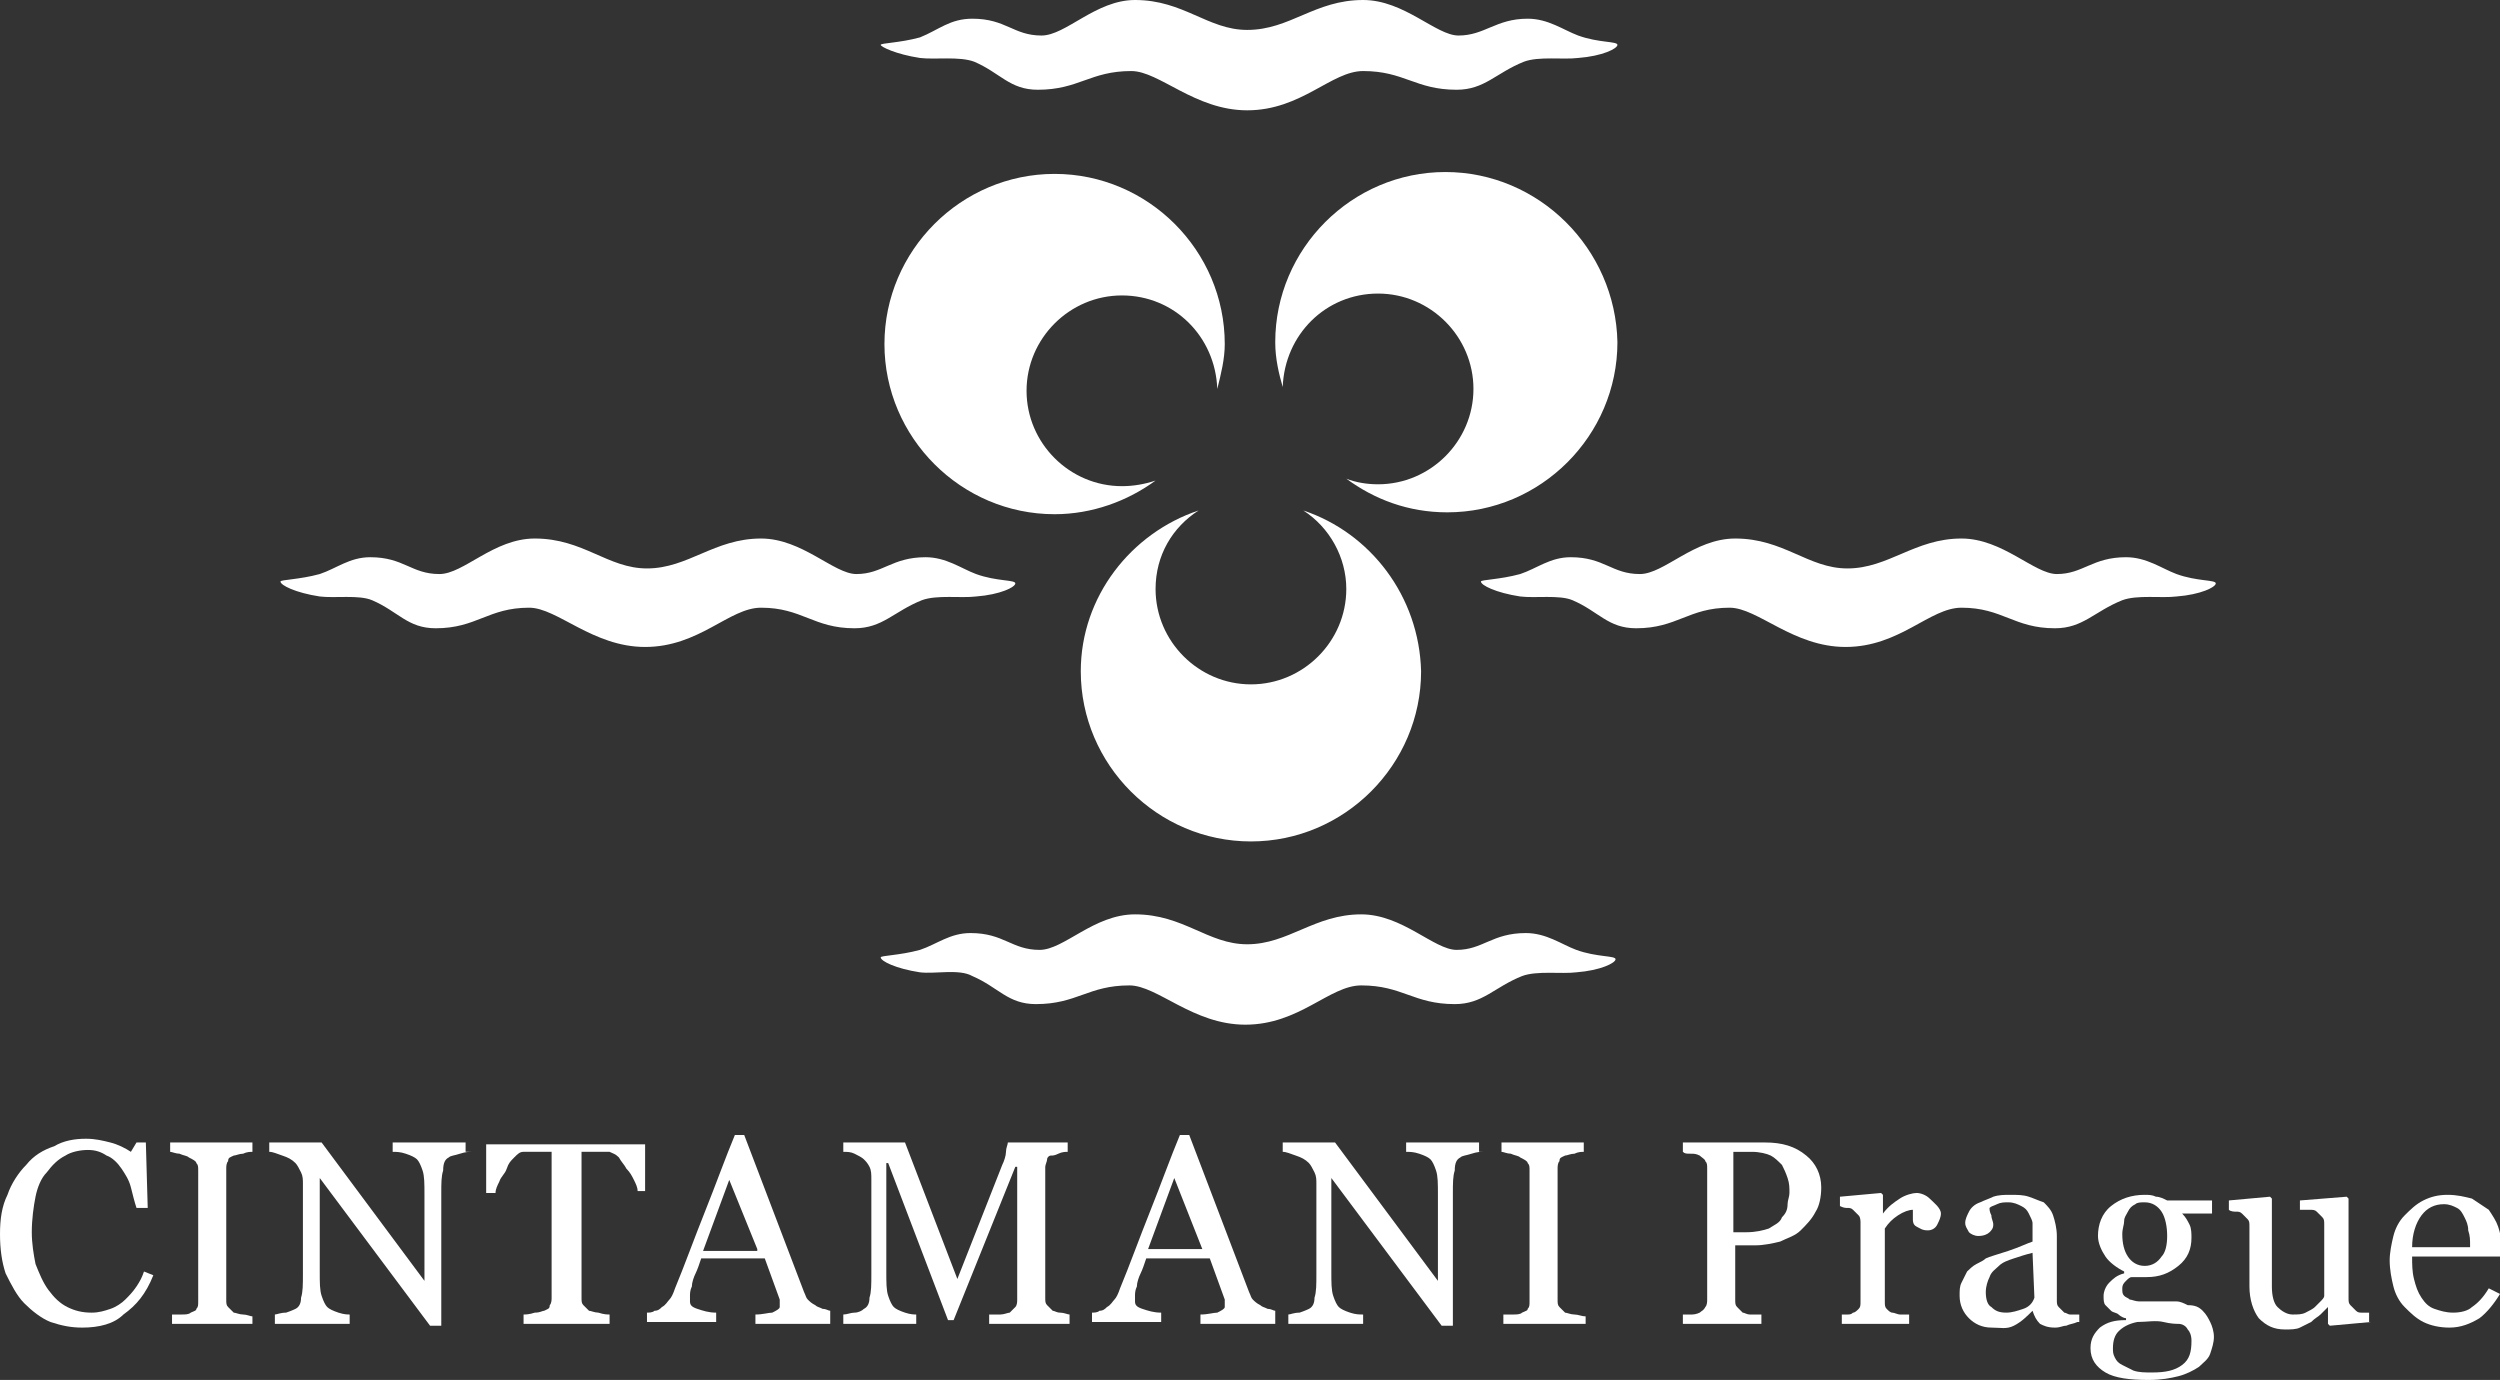
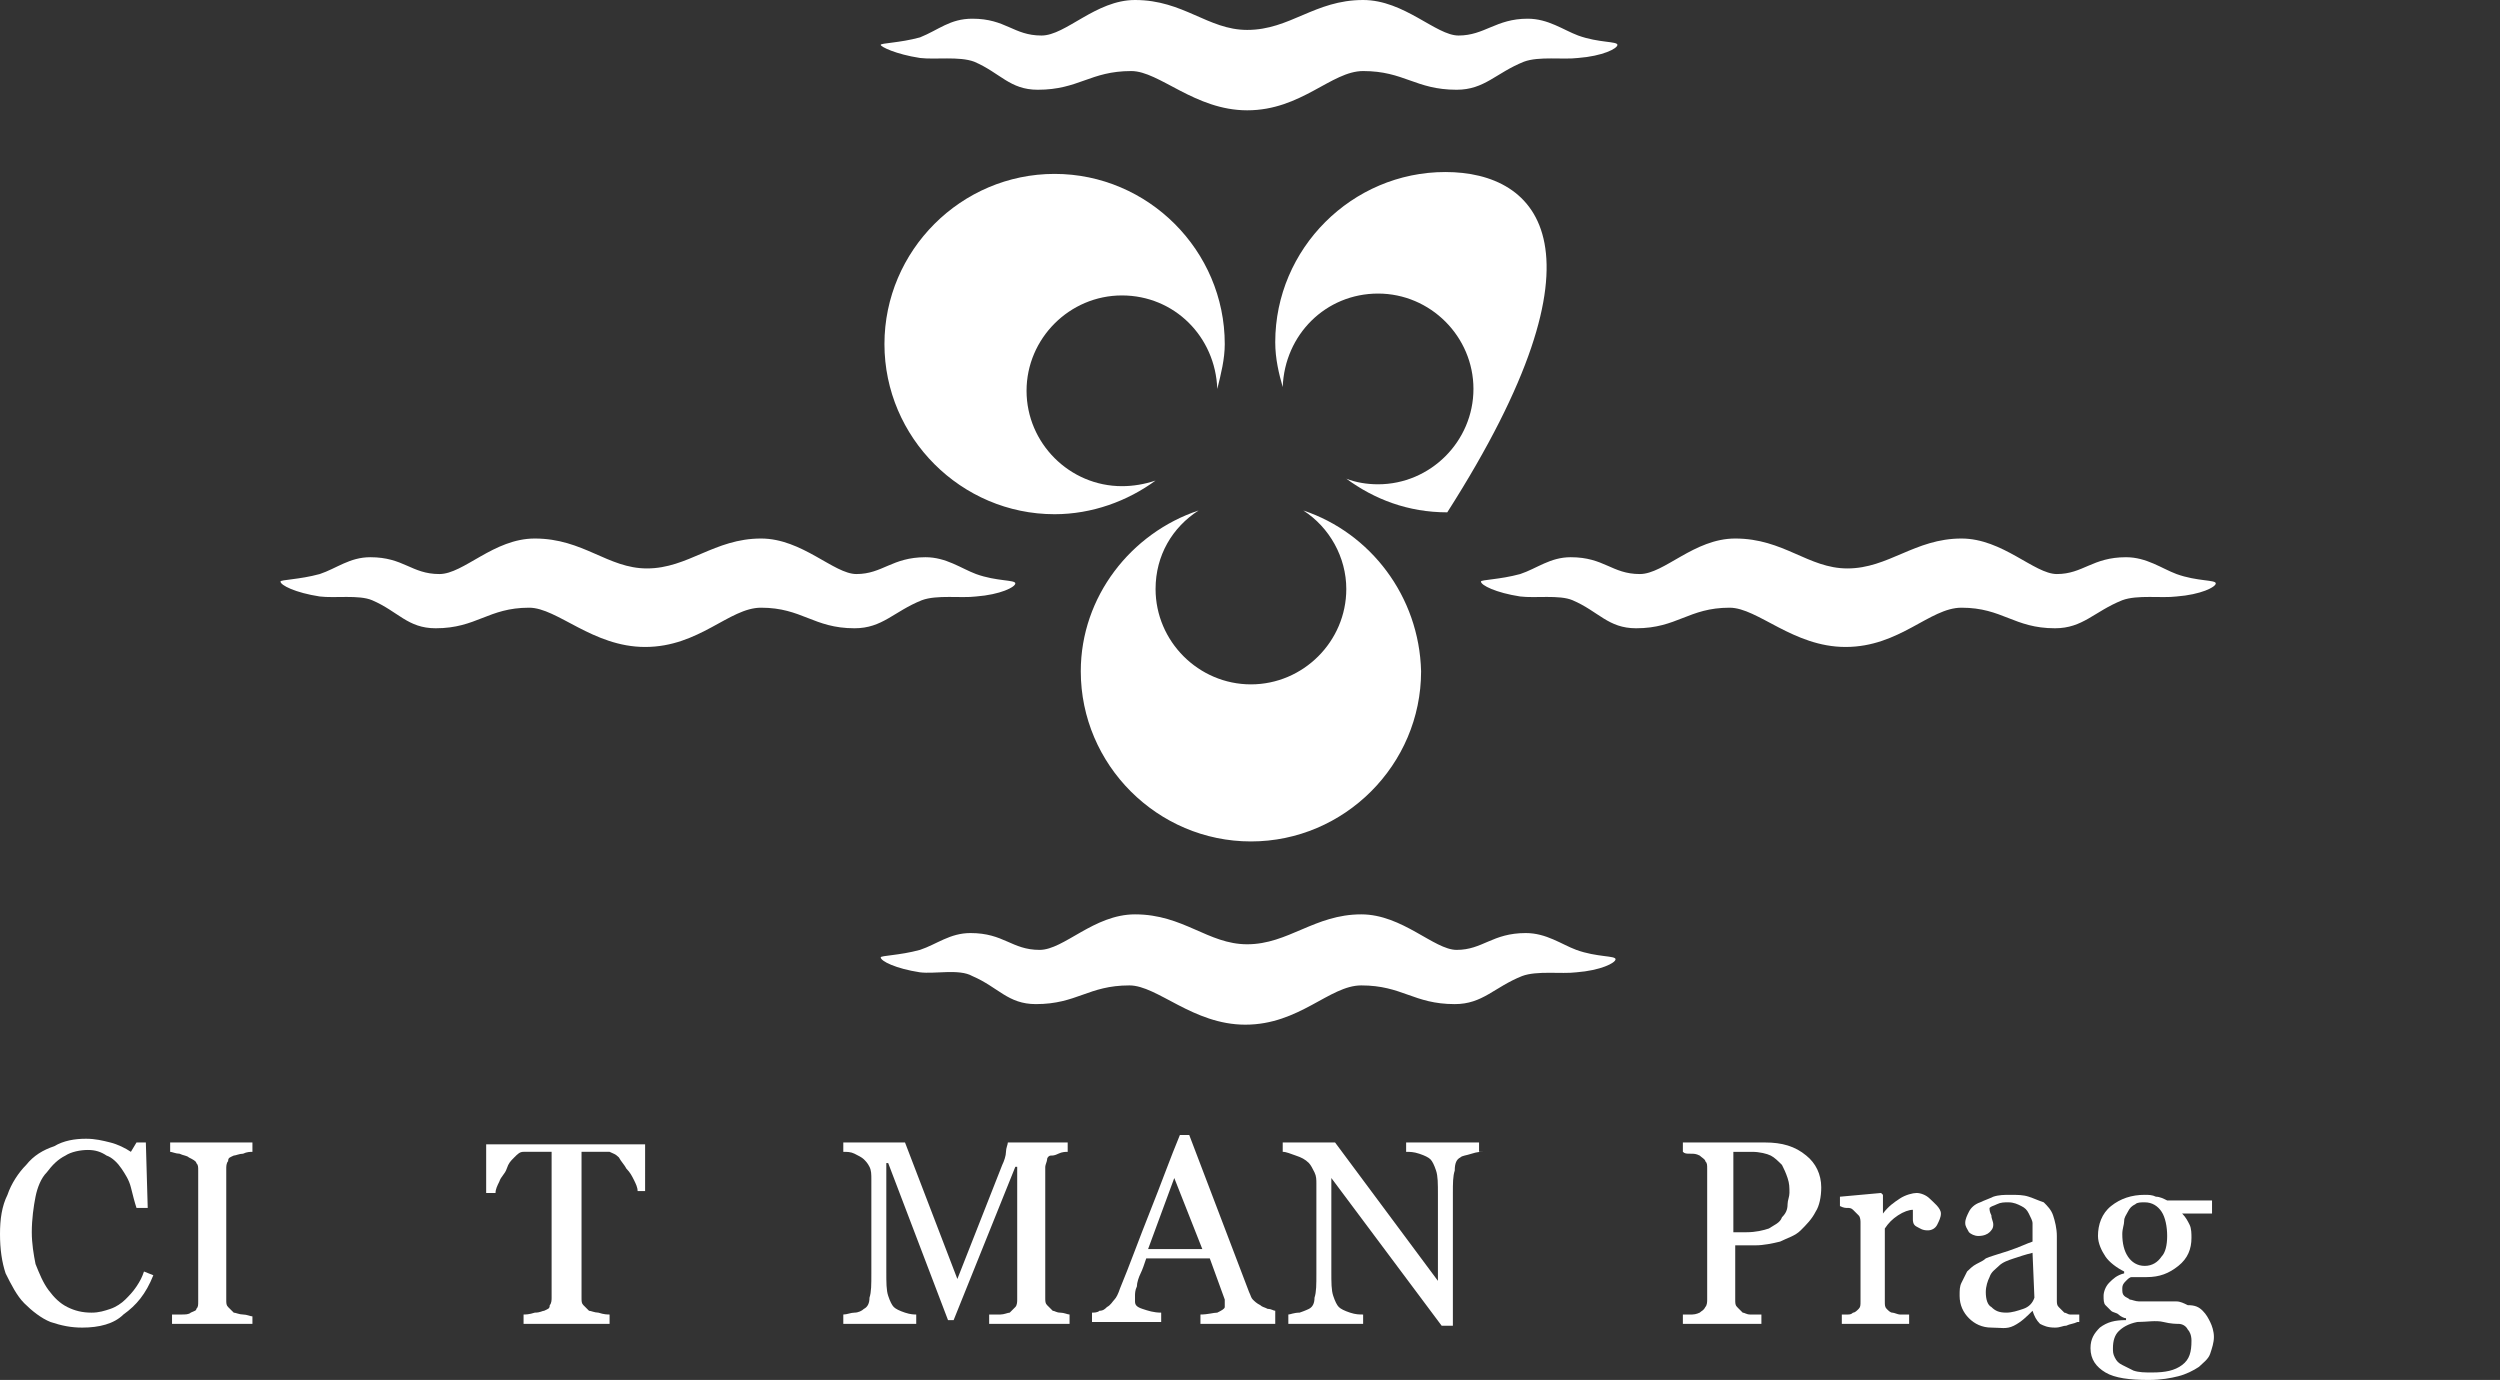
<svg xmlns="http://www.w3.org/2000/svg" version="1.1" id="Layer_1" x="0px" y="0px" width="133.7px" height="73.8px" viewBox="0 0 133.7 73.8" style="enable-background:new 0 0 133.7 73.8;" xml:space="preserve">
  <rect x="0" y="0" width="133.7" height="73.8" fill="#333333" stroke="none" />
  <style type="text/css">

	.st0{fill:#FFFFFF;}

</style>
  <g>
    <g>
      <g>
        <path class="st0" d="M69.7,27.3c1.4,0.9,2.3,2.5,2.3,4.2c0,2.8-2.3,5.1-5.1,5.1c-2.8,0-5.1-2.3-5.1-5.1c0-1.8,0.9-3.3,2.3-4.2     c-3.6,1.2-6.3,4.6-6.3,8.6c0,5,4.1,9.1,9.1,9.1c5,0,9.1-4.1,9.1-9.1C75.9,31.9,73.3,28.5,69.7,27.3z" />
-         <path class="st0" d="M77.3,9.2c-5,0-9.1,4.1-9.1,9.1c0,0.9,0.2,1.7,0.4,2.4c0.1-2.8,2.3-5,5.1-5c2.8,0,5.1,2.3,5.1,5.1     c0,2.8-2.3,5.1-5.1,5.1c-0.6,0-1.2-0.1-1.7-0.3c1.5,1.1,3.3,1.8,5.4,1.8c5,0,9.1-4.1,9.1-9.1C86.4,13.3,82.3,9.2,77.3,9.2z" />
+         <path class="st0" d="M77.3,9.2c-5,0-9.1,4.1-9.1,9.1c0,0.9,0.2,1.7,0.4,2.4c0.1-2.8,2.3-5,5.1-5c2.8,0,5.1,2.3,5.1,5.1     c0,2.8-2.3,5.1-5.1,5.1c-0.6,0-1.2-0.1-1.7-0.3c1.5,1.1,3.3,1.8,5.4,1.8C86.4,13.3,82.3,9.2,77.3,9.2z" />
        <path class="st0" d="M60,26c-2.8,0-5.1-2.3-5.1-5.1c0-2.8,2.3-5.1,5.1-5.1c2.8,0,5,2.2,5.1,5c0.2-0.8,0.4-1.6,0.4-2.4     c0-5-4.1-9.1-9.1-9.1c-5,0-9.1,4.1-9.1,9.1c0,5,4.1,9.1,9.1,9.1c2,0,3.9-0.7,5.4-1.8C61.2,25.9,60.6,26,60,26z" />
        <path class="st0" d="M49.2,52c-1.3-0.2-2.1-0.6-2.1-0.8c0-0.1,1-0.1,2.1-0.4c0.9-0.3,1.6-0.9,2.7-0.9c1.8,0,2.2,0.9,3.7,0.9     c1.3,0,2.9-1.9,5.1-1.9c2.6,0,3.9,1.6,6,1.6c2.2,0,3.6-1.6,6.1-1.6c2.2,0,3.9,1.9,5.1,1.9c1.4,0,1.9-0.9,3.7-0.9     c1.1,0,1.9,0.6,2.7,0.9c1.1,0.4,2.1,0.3,2.1,0.5c0,0.2-0.8,0.6-2.1,0.7c-0.8,0.1-2.1-0.1-2.9,0.2c-1.5,0.6-2.1,1.5-3.6,1.5     c-2.2,0-2.8-1-5-1c-1.7,0-3.3,2.1-6.2,2.1c-2.8,0-4.7-2.1-6.2-2.1c-2.2,0-2.8,1-5,1c-1.5,0-2-0.9-3.4-1.5     C51.3,51.8,50,52.1,49.2,52" />
      </g>
      <g>
        <path class="st0" d="M81.3,31.9c-1.3-0.2-2.1-0.6-2.1-0.8c0-0.1,1-0.1,2.1-0.4c0.9-0.3,1.6-0.9,2.7-0.9c1.8,0,2.2,0.9,3.7,0.9     c1.3,0,2.9-1.9,5.1-1.9c2.6,0,3.9,1.6,6,1.6c2.2,0,3.6-1.6,6.1-1.6c2.2,0,3.9,1.9,5.1,1.9c1.4,0,1.9-0.9,3.7-0.9     c1.1,0,1.9,0.6,2.7,0.9c1.1,0.4,2.1,0.3,2.1,0.5c0,0.2-0.8,0.6-2.1,0.7c-0.8,0.1-2.1-0.1-2.9,0.2c-1.5,0.6-2.1,1.5-3.6,1.5     c-2.2,0-2.8-1.1-5-1.1c-1.7,0-3.3,2.1-6.2,2.1c-2.8,0-4.7-2.1-6.2-2.1c-2.2,0-2.8,1.1-5,1.1c-1.5,0-2-0.9-3.4-1.5     C83.4,31.8,82.1,32,81.3,31.9" />
        <path class="st0" d="M17.1,31.9c-1.3-0.2-2.1-0.6-2.1-0.8c0-0.1,1-0.1,2.1-0.4c0.9-0.3,1.6-0.9,2.7-0.9c1.8,0,2.2,0.9,3.7,0.9     c1.3,0,2.9-1.9,5.1-1.9c2.6,0,3.9,1.6,6,1.6c2.2,0,3.6-1.6,6.1-1.6c2.2,0,3.9,1.9,5.1,1.9c1.4,0,1.9-0.9,3.7-0.9     c1.1,0,1.9,0.6,2.7,0.9c1.1,0.4,2.1,0.3,2.1,0.5c0,0.2-0.8,0.6-2.1,0.7c-0.8,0.1-2.1-0.1-2.9,0.2c-1.5,0.6-2.1,1.5-3.6,1.5     c-2.2,0-2.8-1.1-5-1.1c-1.7,0-3.3,2.1-6.2,2.1c-2.8,0-4.7-2.1-6.2-2.1c-2.2,0-2.8,1.1-5,1.1c-1.5,0-2-0.9-3.4-1.5     C19.2,31.8,17.9,32,17.1,31.9" />
      </g>
      <g>
        <path class="st0" d="M49.2,3.1c-1.3-0.2-2.1-0.6-2.1-0.7c0-0.1,1-0.1,2.1-0.4C50.2,1.6,50.8,1,52,1c1.8,0,2.2,0.9,3.7,0.9     C57,1.9,58.6,0,60.7,0c2.6,0,3.9,1.6,6,1.6C69,1.6,70.3,0,72.9,0c2.2,0,3.9,1.9,5.1,1.9C79.4,1.9,80,1,81.7,1     c1.1,0,1.9,0.6,2.7,0.9c1.1,0.4,2.1,0.3,2.1,0.5c0,0.2-0.8,0.6-2.1,0.7c-0.8,0.1-2.1-0.1-2.9,0.2c-1.5,0.6-2.1,1.5-3.6,1.5     c-2.2,0-2.8-1-5-1c-1.7,0-3.3,2.1-6.2,2.1c-2.8,0-4.7-2.1-6.2-2.1c-2.2,0-2.8,1-5,1c-1.5,0-2-0.9-3.4-1.5C51.3,3,50,3.2,49.2,3.1     " />
      </g>
    </g>
    <g>
      <path class="st0" d="M4.4,71c-0.6,0-1.1-0.1-1.7-0.3c-0.5-0.2-1-0.6-1.4-1c-0.4-0.4-0.7-1-1-1.6C0.1,67.5,0,66.8,0,66    c0-0.8,0.1-1.5,0.4-2.1c0.2-0.6,0.6-1.2,1-1.6c0.4-0.5,0.9-0.8,1.5-1C3.4,61,4,60.9,4.6,60.9c0.5,0,0.9,0.1,1.3,0.2    c0.4,0.1,0.8,0.3,1.1,0.5l0.3-0.5h0.5l0.1,3.5H7.3c-0.1-0.3-0.2-0.7-0.3-1.1c-0.1-0.4-0.3-0.7-0.5-1c-0.2-0.3-0.5-0.6-0.8-0.7    c-0.3-0.2-0.6-0.3-1-0.3c-0.4,0-0.9,0.1-1.2,0.3c-0.4,0.2-0.7,0.5-1,0.9C2.2,63,2,63.5,1.9,64s-0.2,1.2-0.2,1.9    c0,0.6,0.1,1.2,0.2,1.7c0.2,0.5,0.4,1,0.7,1.4c0.3,0.4,0.6,0.7,1,0.9c0.4,0.2,0.8,0.3,1.3,0.3c0.4,0,0.7-0.1,1-0.2    c0.3-0.1,0.6-0.3,0.8-0.5c0.2-0.2,0.4-0.4,0.6-0.7c0.2-0.3,0.3-0.5,0.4-0.8l0.5,0.2c-0.4,1-0.9,1.6-1.6,2.1    C6.1,70.8,5.3,71,4.4,71z" />
      <path class="st0" d="M13.6,70.8H9.2v-0.5c0.1,0,0.3,0,0.5,0s0.4,0,0.5-0.1c0.2-0.1,0.3-0.1,0.3-0.2c0.1-0.1,0.1-0.2,0.1-0.4v-7    c0-0.2,0-0.3-0.1-0.4c0-0.1-0.2-0.2-0.4-0.3c-0.1-0.1-0.3-0.1-0.5-0.2c-0.2,0-0.4-0.1-0.5-0.1v-0.5h4.4v0.5c-0.1,0-0.3,0-0.5,0.1    c-0.2,0-0.4,0.1-0.5,0.1c-0.2,0.1-0.3,0.1-0.3,0.3c-0.1,0.1-0.1,0.3-0.1,0.4v7c0,0.2,0,0.3,0.1,0.4c0.1,0.1,0.2,0.2,0.3,0.3    c0.1,0,0.3,0.1,0.5,0.1c0.2,0,0.4,0.1,0.5,0.1V70.8z" />
-       <path class="st0" d="M25.2,61.6c-0.1,0-0.3,0-0.6,0.1c-0.3,0.1-0.5,0.1-0.6,0.2c-0.2,0.1-0.3,0.3-0.3,0.7    c-0.1,0.3-0.1,0.7-0.1,1.2v7.1h-0.6l-5.9-7.9v5c0,0.6,0,1,0.1,1.3c0.1,0.3,0.2,0.5,0.3,0.6c0.1,0.1,0.3,0.2,0.6,0.3    s0.5,0.1,0.6,0.1v0.5h-4v-0.5c0.1,0,0.3-0.1,0.6-0.1c0.3-0.1,0.5-0.2,0.5-0.2c0.2-0.1,0.3-0.3,0.3-0.6c0.1-0.3,0.1-0.7,0.1-1.3    v-4.8c0-0.2,0-0.4-0.1-0.6c-0.1-0.2-0.2-0.4-0.3-0.5c-0.2-0.2-0.4-0.3-0.7-0.4c-0.3-0.1-0.5-0.2-0.7-0.2v-0.5h2.8l5.5,7.4v-4.6    c0-0.6,0-1-0.1-1.3c-0.1-0.3-0.2-0.5-0.3-0.6c-0.1-0.1-0.3-0.2-0.6-0.3c-0.3-0.1-0.5-0.1-0.7-0.1v-0.5h3.9V61.6z" />
      <path class="st0" d="M34.6,63.7h-0.5c0-0.2-0.1-0.4-0.2-0.6c-0.1-0.2-0.2-0.4-0.4-0.6c-0.1-0.2-0.3-0.4-0.4-0.6    c-0.2-0.2-0.3-0.2-0.5-0.3c-0.1,0-0.3,0-0.5,0s-0.4,0-0.6,0h-0.4v7.8c0,0.2,0,0.3,0.1,0.4c0.1,0.1,0.2,0.2,0.3,0.3    c0.1,0,0.3,0.1,0.5,0.1c0.3,0.1,0.5,0.1,0.6,0.1v0.5h-4.6v-0.5c0.1,0,0.3,0,0.6-0.1c0.3,0,0.4-0.1,0.5-0.1    c0.2-0.1,0.3-0.1,0.3-0.3c0.1-0.1,0.1-0.3,0.1-0.4v-7.8h-0.4c-0.1,0-0.3,0-0.5,0c-0.2,0-0.4,0-0.6,0c-0.2,0-0.3,0.1-0.5,0.3    c-0.2,0.2-0.3,0.3-0.4,0.6s-0.3,0.4-0.4,0.7c-0.1,0.2-0.2,0.4-0.2,0.6h-0.5v-2.6h8.5V63.7z" />
-       <path class="st0" d="M44.4,70.8h-4v-0.5c0.4,0,0.7-0.1,0.9-0.1c0.2-0.1,0.4-0.2,0.4-0.3c0,0,0-0.1,0-0.2c0-0.1,0-0.1,0-0.2    l-0.8-2.2h-3.4c-0.1,0.3-0.2,0.6-0.3,0.8c-0.1,0.2-0.2,0.5-0.2,0.7c-0.1,0.2-0.1,0.4-0.1,0.5c0,0.1,0,0.2,0,0.3    c0,0.2,0.1,0.3,0.4,0.4s0.6,0.2,1,0.2v0.5h-3.7v-0.5c0.1,0,0.3,0,0.4-0.1c0.2,0,0.3-0.1,0.4-0.2c0.2-0.1,0.3-0.3,0.4-0.4    c0.1-0.1,0.2-0.3,0.3-0.6c0.5-1.2,1-2.6,1.6-4.1s1.1-2.9,1.6-4.1h0.5l3.2,8.4c0.1,0.2,0.1,0.3,0.2,0.4c0.1,0.1,0.2,0.2,0.4,0.3    c0.1,0.1,0.2,0.1,0.4,0.2c0.2,0,0.3,0.1,0.4,0.1V70.8z M40.5,66.8L39,63.1l-1.4,3.8H40.5z" />
      <path class="st0" d="M57.2,70.8h-4.3v-0.5c0.2,0,0.4,0,0.6,0c0.2,0,0.4-0.1,0.5-0.1c0.1-0.1,0.2-0.2,0.3-0.3    c0.1-0.1,0.1-0.3,0.1-0.4v-7.1h-0.1L51,70.6h-0.3l-3.2-8.4h-0.1V68c0,0.6,0,1,0.1,1.3c0.1,0.3,0.2,0.5,0.3,0.6    c0.1,0.1,0.3,0.2,0.6,0.3s0.5,0.1,0.6,0.1v0.5h-3.9v-0.5c0.2,0,0.4-0.1,0.6-0.1s0.4-0.1,0.5-0.2c0.2-0.1,0.3-0.3,0.3-0.6    c0.1-0.3,0.1-0.7,0.1-1.3v-5c0-0.3,0-0.5-0.1-0.7s-0.2-0.3-0.3-0.4c-0.1-0.1-0.3-0.2-0.5-0.3s-0.4-0.1-0.6-0.1v-0.5h3.3l2.8,7.3    l2.4-6.1c0.1-0.2,0.2-0.5,0.2-0.7s0.1-0.4,0.1-0.5h3.2v0.5c-0.1,0-0.3,0-0.5,0.1s-0.3,0.1-0.4,0.1C56.1,61.8,56,61.9,56,62    s-0.1,0.3-0.1,0.4v7c0,0.2,0,0.3,0.1,0.4s0.2,0.2,0.3,0.3c0.1,0,0.2,0.1,0.4,0.1c0.2,0,0.4,0.1,0.5,0.1V70.8z" />
      <path class="st0" d="M68.2,70.8h-4v-0.5c0.4,0,0.7-0.1,0.9-0.1c0.2-0.1,0.4-0.2,0.4-0.3c0,0,0-0.1,0-0.2c0-0.1,0-0.1,0-0.2    l-0.8-2.2h-3.4c-0.1,0.3-0.2,0.6-0.3,0.8c-0.1,0.2-0.2,0.5-0.2,0.7c-0.1,0.2-0.1,0.4-0.1,0.5c0,0.1,0,0.2,0,0.3    c0,0.2,0.1,0.3,0.4,0.4s0.6,0.2,1,0.2v0.5h-3.7v-0.5c0.1,0,0.3,0,0.4-0.1c0.2,0,0.3-0.1,0.4-0.2c0.2-0.1,0.3-0.3,0.4-0.4    c0.1-0.1,0.2-0.3,0.3-0.6c0.5-1.2,1-2.6,1.6-4.1s1.1-2.9,1.6-4.1h0.5l3.2,8.4c0.1,0.2,0.1,0.3,0.2,0.4c0.1,0.1,0.2,0.2,0.4,0.3    c0.1,0.1,0.2,0.1,0.4,0.2c0.2,0,0.3,0.1,0.4,0.1V70.8z M64.3,66.8l-1.5-3.8l-1.4,3.8H64.3z" />
      <path class="st0" d="M79.3,61.6c-0.1,0-0.3,0-0.6,0.1c-0.3,0.1-0.5,0.1-0.6,0.2c-0.2,0.1-0.3,0.3-0.3,0.7    c-0.1,0.3-0.1,0.7-0.1,1.2v7.1h-0.6l-5.9-7.9v5c0,0.6,0,1,0.1,1.3c0.1,0.3,0.2,0.5,0.3,0.6c0.1,0.1,0.3,0.2,0.6,0.3    s0.5,0.1,0.7,0.1v0.5h-4v-0.5c0.1,0,0.3-0.1,0.6-0.1c0.3-0.1,0.5-0.2,0.5-0.2c0.2-0.1,0.3-0.3,0.3-0.6c0.1-0.3,0.1-0.7,0.1-1.3    v-4.8c0-0.2,0-0.4-0.1-0.6c-0.1-0.2-0.2-0.4-0.3-0.5c-0.2-0.2-0.4-0.3-0.7-0.4c-0.3-0.1-0.5-0.2-0.7-0.2v-0.5h2.8l5.5,7.4v-4.6    c0-0.6,0-1-0.1-1.3c-0.1-0.3-0.2-0.5-0.3-0.6c-0.1-0.1-0.3-0.2-0.6-0.3s-0.5-0.1-0.7-0.1v-0.5h3.9V61.6z" />
-       <path class="st0" d="M84.8,70.8h-4.4v-0.5c0.1,0,0.3,0,0.5,0s0.4,0,0.5-0.1c0.2-0.1,0.3-0.1,0.3-0.2c0.1-0.1,0.1-0.2,0.1-0.4v-7    c0-0.2,0-0.3-0.1-0.4c0-0.1-0.2-0.2-0.4-0.3c-0.1-0.1-0.3-0.1-0.5-0.2c-0.2,0-0.4-0.1-0.5-0.1v-0.5h4.4v0.5c-0.1,0-0.3,0-0.5,0.1    c-0.2,0-0.4,0.1-0.5,0.1c-0.2,0.1-0.3,0.1-0.3,0.3c-0.1,0.1-0.1,0.3-0.1,0.4v7c0,0.2,0,0.3,0.1,0.4c0.1,0.1,0.2,0.2,0.3,0.3    c0.1,0,0.3,0.1,0.5,0.1c0.2,0,0.4,0.1,0.6,0.1V70.8z" />
      <path class="st0" d="M97.4,63.5c0,0.5-0.1,1-0.3,1.3c-0.2,0.4-0.5,0.7-0.8,1c-0.3,0.3-0.7,0.4-1.1,0.6c-0.4,0.1-0.9,0.2-1.3,0.2    h-1.1v2.9c0,0.2,0,0.3,0.1,0.4c0.1,0.1,0.2,0.2,0.3,0.3c0.1,0,0.2,0.1,0.4,0.1c0.2,0,0.4,0,0.6,0v0.5H90v-0.5c0.1,0,0.3,0,0.5,0    c0.2,0,0.4-0.1,0.4-0.1c0.1-0.1,0.2-0.1,0.3-0.3c0.1-0.1,0.1-0.3,0.1-0.4v-7c0-0.2,0-0.3-0.1-0.4c0-0.1-0.2-0.2-0.3-0.3    c-0.2-0.1-0.3-0.1-0.5-0.1c-0.2,0-0.3,0-0.4-0.1v-0.5h4.4c0.9,0,1.6,0.2,2.2,0.7C97.1,62.2,97.4,62.8,97.4,63.5z M95.3,65.1    c0.2-0.2,0.3-0.4,0.3-0.7c0-0.2,0.1-0.4,0.1-0.6c0-0.3,0-0.5-0.1-0.8c-0.1-0.3-0.2-0.5-0.3-0.7c-0.2-0.2-0.4-0.4-0.6-0.5    s-0.6-0.2-1-0.2h-1v4.3h0.7c0.5,0,0.9-0.1,1.2-0.2C94.9,65.5,95.2,65.4,95.3,65.1z" />
      <path class="st0" d="M103.8,64.9c0,0.2-0.1,0.4-0.2,0.6c-0.1,0.2-0.3,0.3-0.5,0.3c-0.3,0-0.4-0.1-0.6-0.2s-0.2-0.3-0.2-0.4    c0-0.1,0-0.2,0-0.3s0-0.2,0-0.2c-0.2,0-0.5,0.1-0.8,0.3s-0.5,0.4-0.7,0.7v3.9c0,0.2,0,0.3,0.1,0.4c0.1,0.1,0.2,0.2,0.3,0.2    c0.1,0,0.3,0.1,0.4,0.1s0.3,0,0.5,0v0.5h-3.6v-0.5c0.1,0,0.2,0,0.3,0s0.2,0,0.3-0.1c0.1,0,0.2-0.1,0.3-0.2    c0.1-0.1,0.1-0.2,0.1-0.4v-4.2c0-0.1,0-0.3-0.1-0.4c-0.1-0.1-0.2-0.2-0.3-0.3c-0.1-0.1-0.2-0.1-0.3-0.1c-0.1,0-0.2,0-0.4-0.1v-0.5    l2.2-0.2l0.1,0.1v1h0c0.3-0.4,0.6-0.6,0.9-0.8c0.3-0.2,0.7-0.3,0.9-0.3s0.5,0.1,0.7,0.3S103.8,64.6,103.8,64.9z" />
      <path class="st0" d="M111.1,70.7c-0.2,0.1-0.4,0.1-0.6,0.2c-0.2,0-0.3,0.1-0.6,0.1c-0.4,0-0.6-0.1-0.8-0.2    c-0.2-0.2-0.3-0.4-0.4-0.7h0c-0.3,0.3-0.6,0.6-1,0.8S107,71,106.5,71c-0.5,0-0.9-0.2-1.2-0.5s-0.5-0.7-0.5-1.2    c0-0.3,0-0.5,0.1-0.7c0.1-0.2,0.2-0.4,0.3-0.6c0.1-0.1,0.3-0.3,0.5-0.4c0.2-0.1,0.4-0.2,0.5-0.3c0.2-0.1,0.6-0.2,1.2-0.4    s1-0.4,1.3-0.5v-0.7c0-0.1,0-0.2,0-0.3s-0.1-0.3-0.2-0.5c-0.1-0.2-0.2-0.3-0.4-0.4c-0.2-0.1-0.4-0.2-0.7-0.2c-0.2,0-0.4,0-0.6,0.1    c-0.2,0.1-0.3,0.1-0.4,0.2c0,0.1,0,0.2,0.1,0.4c0,0.2,0.1,0.3,0.1,0.5c0,0.2-0.1,0.3-0.2,0.4c-0.1,0.1-0.3,0.2-0.6,0.2    c-0.2,0-0.4-0.1-0.5-0.2c-0.1-0.2-0.2-0.3-0.2-0.5c0-0.2,0.1-0.4,0.2-0.6c0.1-0.2,0.3-0.4,0.6-0.5c0.2-0.1,0.5-0.2,0.7-0.3    c0.3-0.1,0.6-0.1,0.9-0.1c0.4,0,0.7,0,1,0.1c0.3,0.1,0.5,0.2,0.8,0.3c0.2,0.2,0.4,0.4,0.5,0.7c0.1,0.3,0.2,0.7,0.2,1.1    c0,0.7,0,1.2,0,1.7c0,0.5,0,1.1,0,1.7c0,0.2,0,0.3,0.1,0.4c0.1,0.1,0.2,0.2,0.3,0.3c0.1,0,0.2,0.1,0.3,0.1s0.3,0,0.5,0V70.7z     M108.7,67c-0.4,0.1-0.7,0.2-1,0.3c-0.3,0.1-0.6,0.2-0.8,0.4c-0.2,0.2-0.4,0.3-0.5,0.6c-0.1,0.2-0.2,0.5-0.2,0.8    c0,0.4,0.1,0.7,0.3,0.8c0.2,0.2,0.4,0.3,0.8,0.3c0.3,0,0.6-0.1,0.9-0.2s0.5-0.3,0.6-0.6L108.7,67z" />
      <path class="st0" d="M117.8,70.1c0.2,0.2,0.3,0.4,0.4,0.6c0.1,0.2,0.2,0.5,0.2,0.8s-0.1,0.6-0.2,0.9c-0.1,0.3-0.4,0.5-0.6,0.7    c-0.3,0.2-0.7,0.4-1.1,0.5s-0.9,0.2-1.6,0.2c-1,0-1.8-0.1-2.3-0.4c-0.5-0.3-0.8-0.7-0.8-1.3c0-0.5,0.2-0.8,0.5-1.1    c0.4-0.3,0.8-0.4,1.4-0.4v-0.1c-0.1,0-0.3-0.1-0.4-0.2c-0.1-0.1-0.3-0.1-0.4-0.2c-0.1-0.1-0.2-0.2-0.3-0.3    c-0.1-0.1-0.1-0.3-0.1-0.5c0-0.2,0.1-0.5,0.3-0.7c0.2-0.2,0.4-0.4,0.8-0.5v-0.1c-0.4-0.2-0.8-0.5-1-0.8c-0.2-0.3-0.4-0.7-0.4-1.1    c0-0.6,0.2-1.2,0.7-1.6s1.1-0.6,1.8-0.6c0.2,0,0.4,0,0.6,0.1c0.2,0,0.4,0.1,0.6,0.2h2.4v0.7h-1.6v0c0.2,0.2,0.3,0.4,0.4,0.6    s0.1,0.5,0.1,0.7c0,0.6-0.2,1.1-0.7,1.5c-0.5,0.4-1,0.6-1.7,0.6H114c-0.1,0-0.2,0.1-0.3,0.2c-0.1,0.1-0.2,0.2-0.2,0.4    c0,0.2,0,0.3,0.1,0.4c0.1,0.1,0.2,0.1,0.3,0.2c0.1,0,0.3,0.1,0.5,0.1c0.2,0,0.4,0,0.5,0c0.2,0,0.5,0,0.8,0c0.3,0,0.6,0,0.7,0    c0.2,0,0.4,0.1,0.6,0.2C117.4,69.8,117.6,69.9,117.8,70.1z M117.2,71.7c0-0.3-0.1-0.5-0.2-0.6c-0.1-0.2-0.3-0.3-0.5-0.3    c-0.1,0-0.4,0-0.8-0.1s-0.9,0-1.4,0c-0.5,0.1-0.8,0.3-1,0.5c-0.2,0.2-0.3,0.5-0.3,0.9c0,0.2,0,0.3,0.1,0.5s0.2,0.3,0.4,0.4    c0.2,0.1,0.4,0.2,0.6,0.3c0.3,0.1,0.6,0.1,1,0.1c0.7,0,1.2-0.1,1.6-0.4C117.1,72.7,117.2,72.3,117.2,71.7z M115.9,66.1    c0-0.5-0.1-1-0.3-1.3c-0.2-0.3-0.5-0.5-0.9-0.5c-0.2,0-0.4,0-0.5,0.1c-0.2,0.1-0.3,0.2-0.4,0.4c-0.1,0.2-0.2,0.3-0.2,0.5    c0,0.2-0.1,0.4-0.1,0.7c0,0.5,0.1,0.9,0.3,1.2s0.5,0.5,0.9,0.5c0.4,0,0.7-0.2,0.9-0.5C115.8,67,115.9,66.6,115.9,66.1z" />
-       <path class="st0" d="M126.8,70.7l-2.2,0.2l-0.1-0.1v-0.9h0c-0.1,0.1-0.2,0.2-0.4,0.4c-0.1,0.1-0.3,0.2-0.5,0.4    c-0.2,0.1-0.4,0.2-0.6,0.3s-0.5,0.1-0.8,0.1c-0.6,0-1-0.2-1.4-0.6c-0.3-0.4-0.5-1-0.5-1.7v-3.2c0-0.2,0-0.3-0.1-0.4    s-0.2-0.2-0.3-0.3c-0.1-0.1-0.2-0.1-0.3-0.1c-0.1,0-0.3,0-0.4-0.1v-0.5l2.2-0.2l0.1,0.1v4.7c0,0.5,0.1,0.9,0.3,1.1    s0.5,0.4,0.8,0.4c0.3,0,0.5,0,0.7-0.1c0.2-0.1,0.4-0.2,0.5-0.3c0.1-0.1,0.2-0.2,0.3-0.3c0.1-0.1,0.2-0.2,0.2-0.3v-3.8    c0-0.2,0-0.3-0.1-0.4c-0.1-0.1-0.2-0.2-0.3-0.3c-0.1-0.1-0.2-0.1-0.4-0.1c-0.2,0-0.3,0-0.5,0v-0.5l2.5-0.2l0.1,0.1v5.3    c0,0.2,0,0.3,0.1,0.4c0.1,0.1,0.2,0.2,0.3,0.3c0.1,0.1,0.2,0.1,0.3,0.1c0.1,0,0.2,0,0.4,0V70.7z" />
-       <path class="st0" d="M133.7,69.2c-0.3,0.5-0.7,1-1.1,1.3c-0.5,0.3-1,0.5-1.6,0.5c-0.5,0-1-0.1-1.4-0.3c-0.4-0.2-0.7-0.5-1-0.8    c-0.3-0.3-0.5-0.7-0.6-1.1c-0.1-0.4-0.2-0.9-0.2-1.4c0-0.4,0.1-0.9,0.2-1.3c0.1-0.4,0.3-0.8,0.6-1.1c0.3-0.3,0.6-0.6,1-0.8    c0.4-0.2,0.8-0.3,1.3-0.3c0.5,0,0.9,0.1,1.3,0.2c0.3,0.2,0.6,0.4,0.9,0.6c0.2,0.3,0.4,0.6,0.5,0.9c0.1,0.3,0.2,0.7,0.2,1.1v0.5    H129c0,0.4,0,0.8,0.1,1.2c0.1,0.4,0.2,0.7,0.4,1c0.2,0.3,0.4,0.5,0.7,0.6s0.6,0.2,1,0.2c0.4,0,0.8-0.1,1-0.3    c0.3-0.2,0.6-0.5,0.9-1L133.7,69.2z M132.1,66.6c0-0.3,0-0.5-0.1-0.8c0-0.3-0.1-0.5-0.2-0.7c-0.1-0.2-0.2-0.4-0.4-0.5    c-0.2-0.1-0.4-0.2-0.7-0.2c-0.5,0-0.9,0.2-1.2,0.6c-0.3,0.4-0.5,1-0.5,1.7H132.1z" />
    </g>
  </g>
</svg>